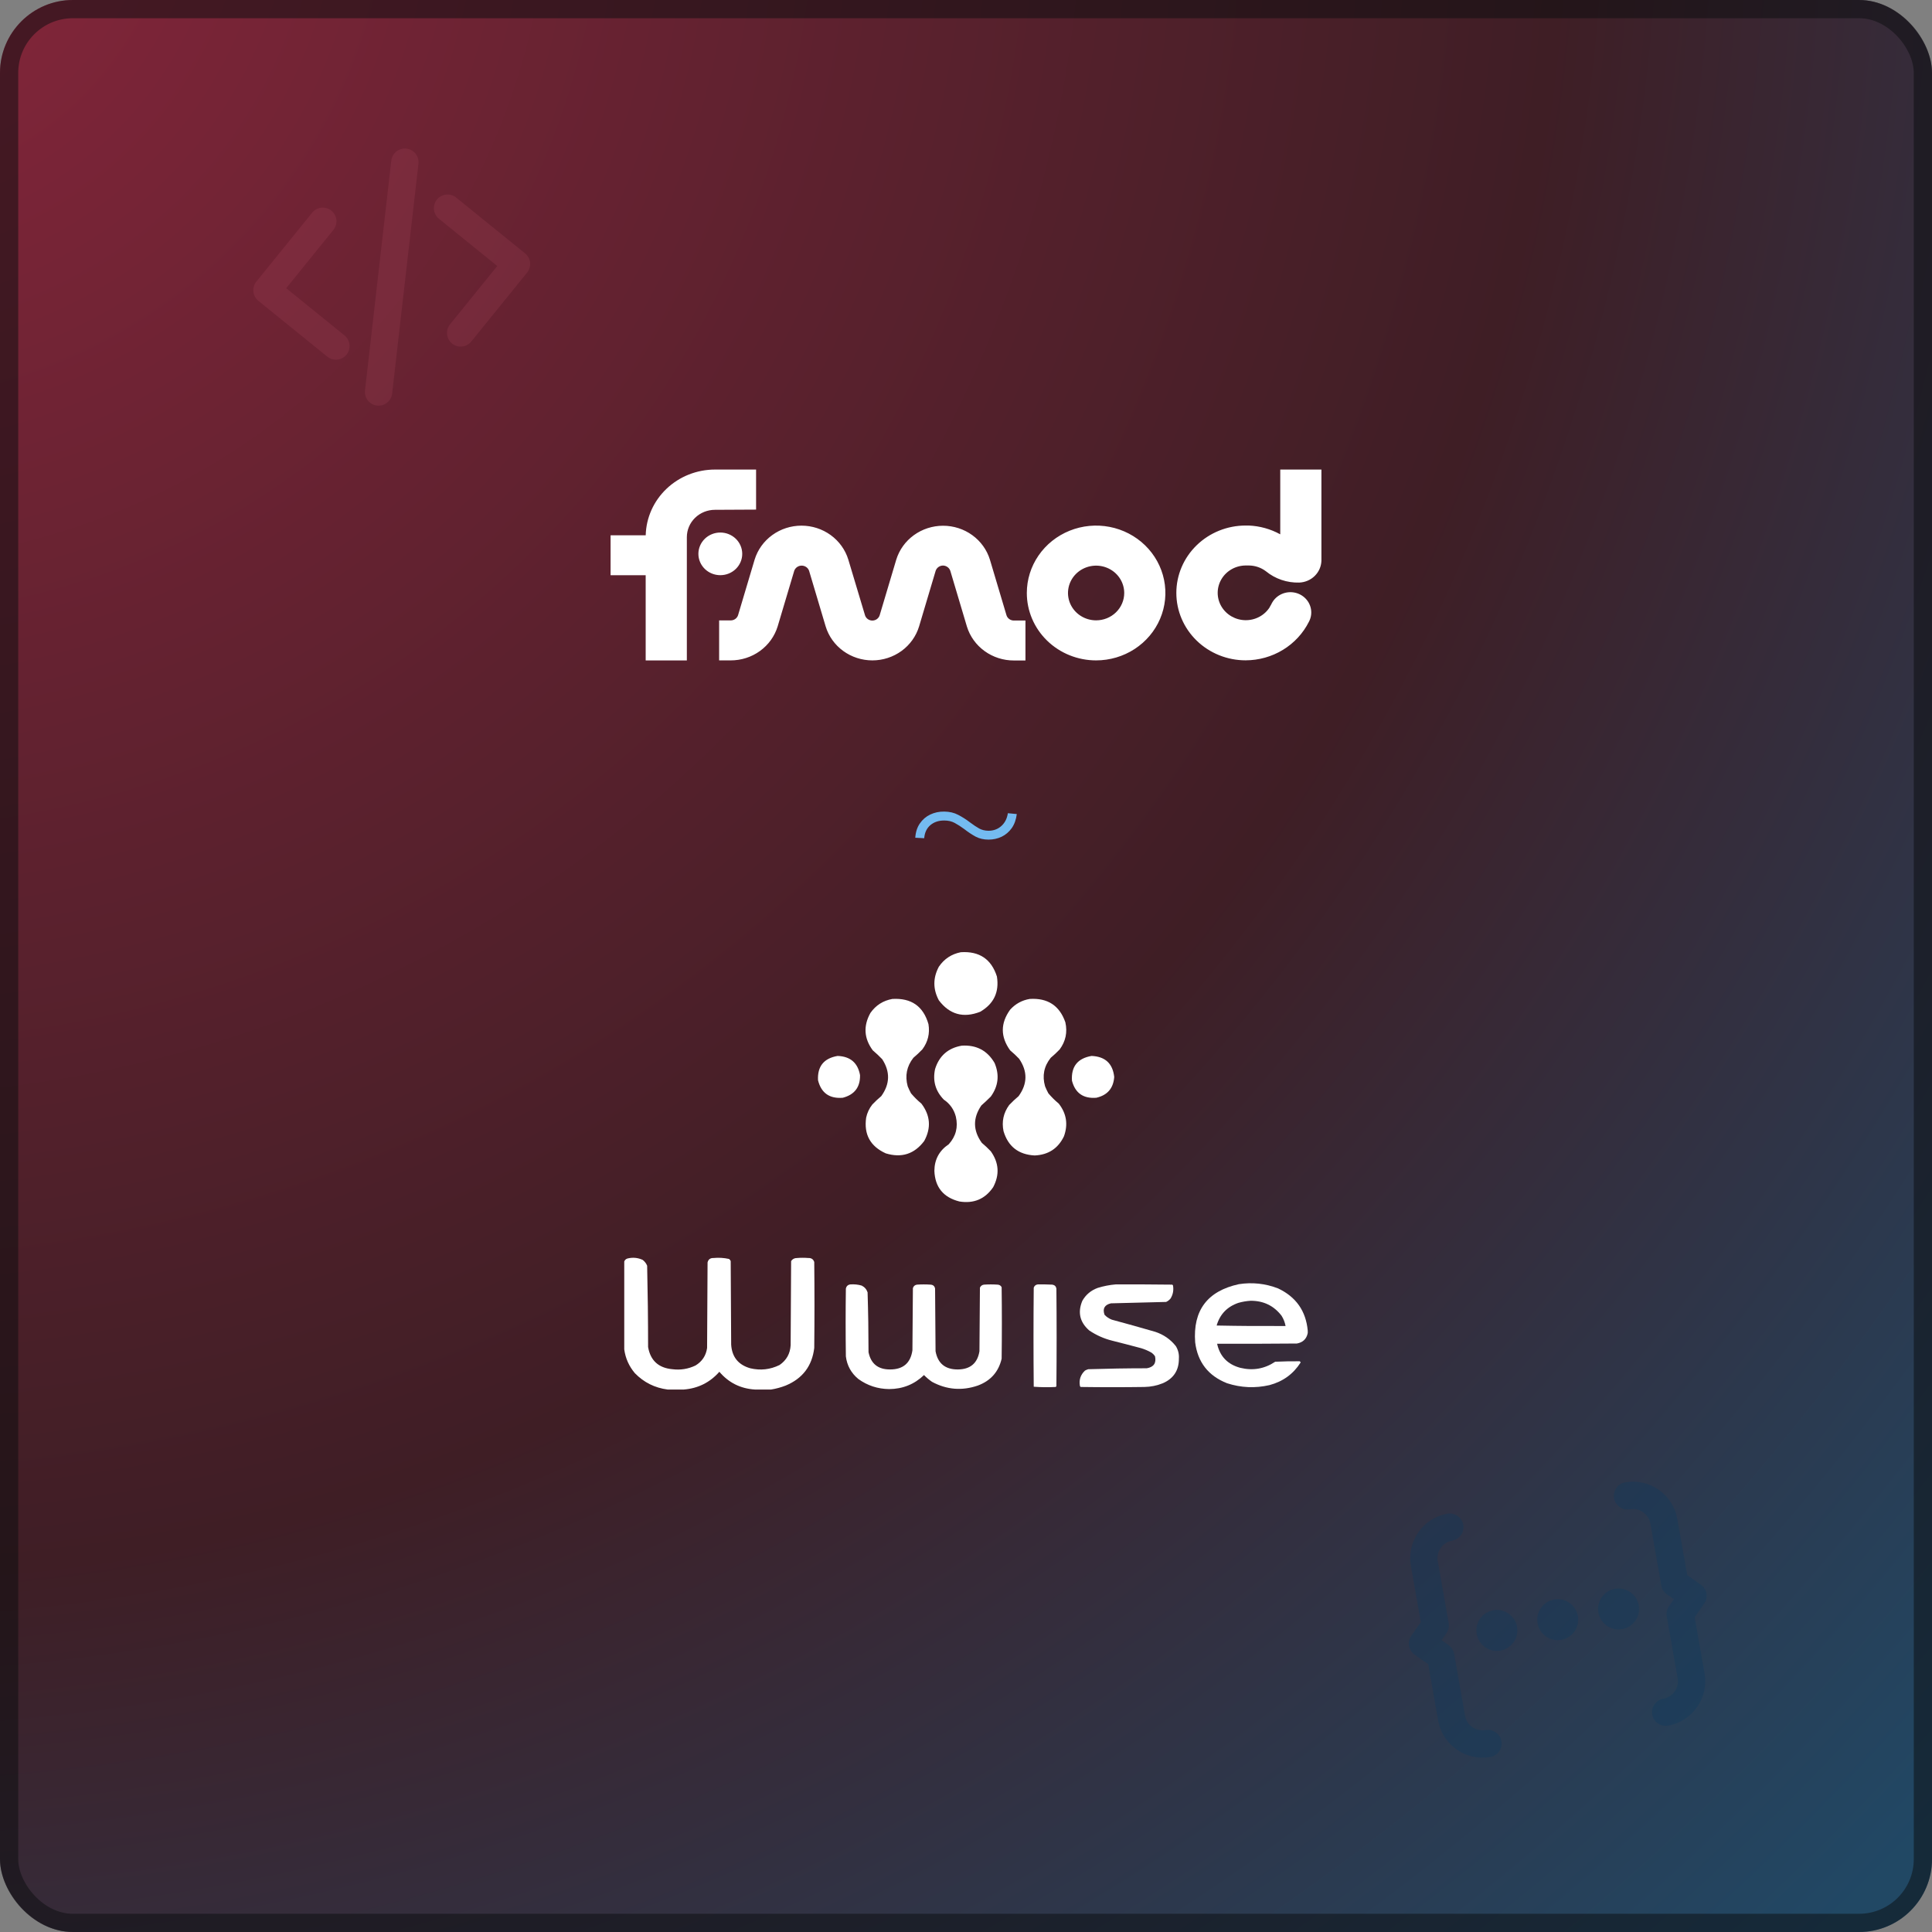
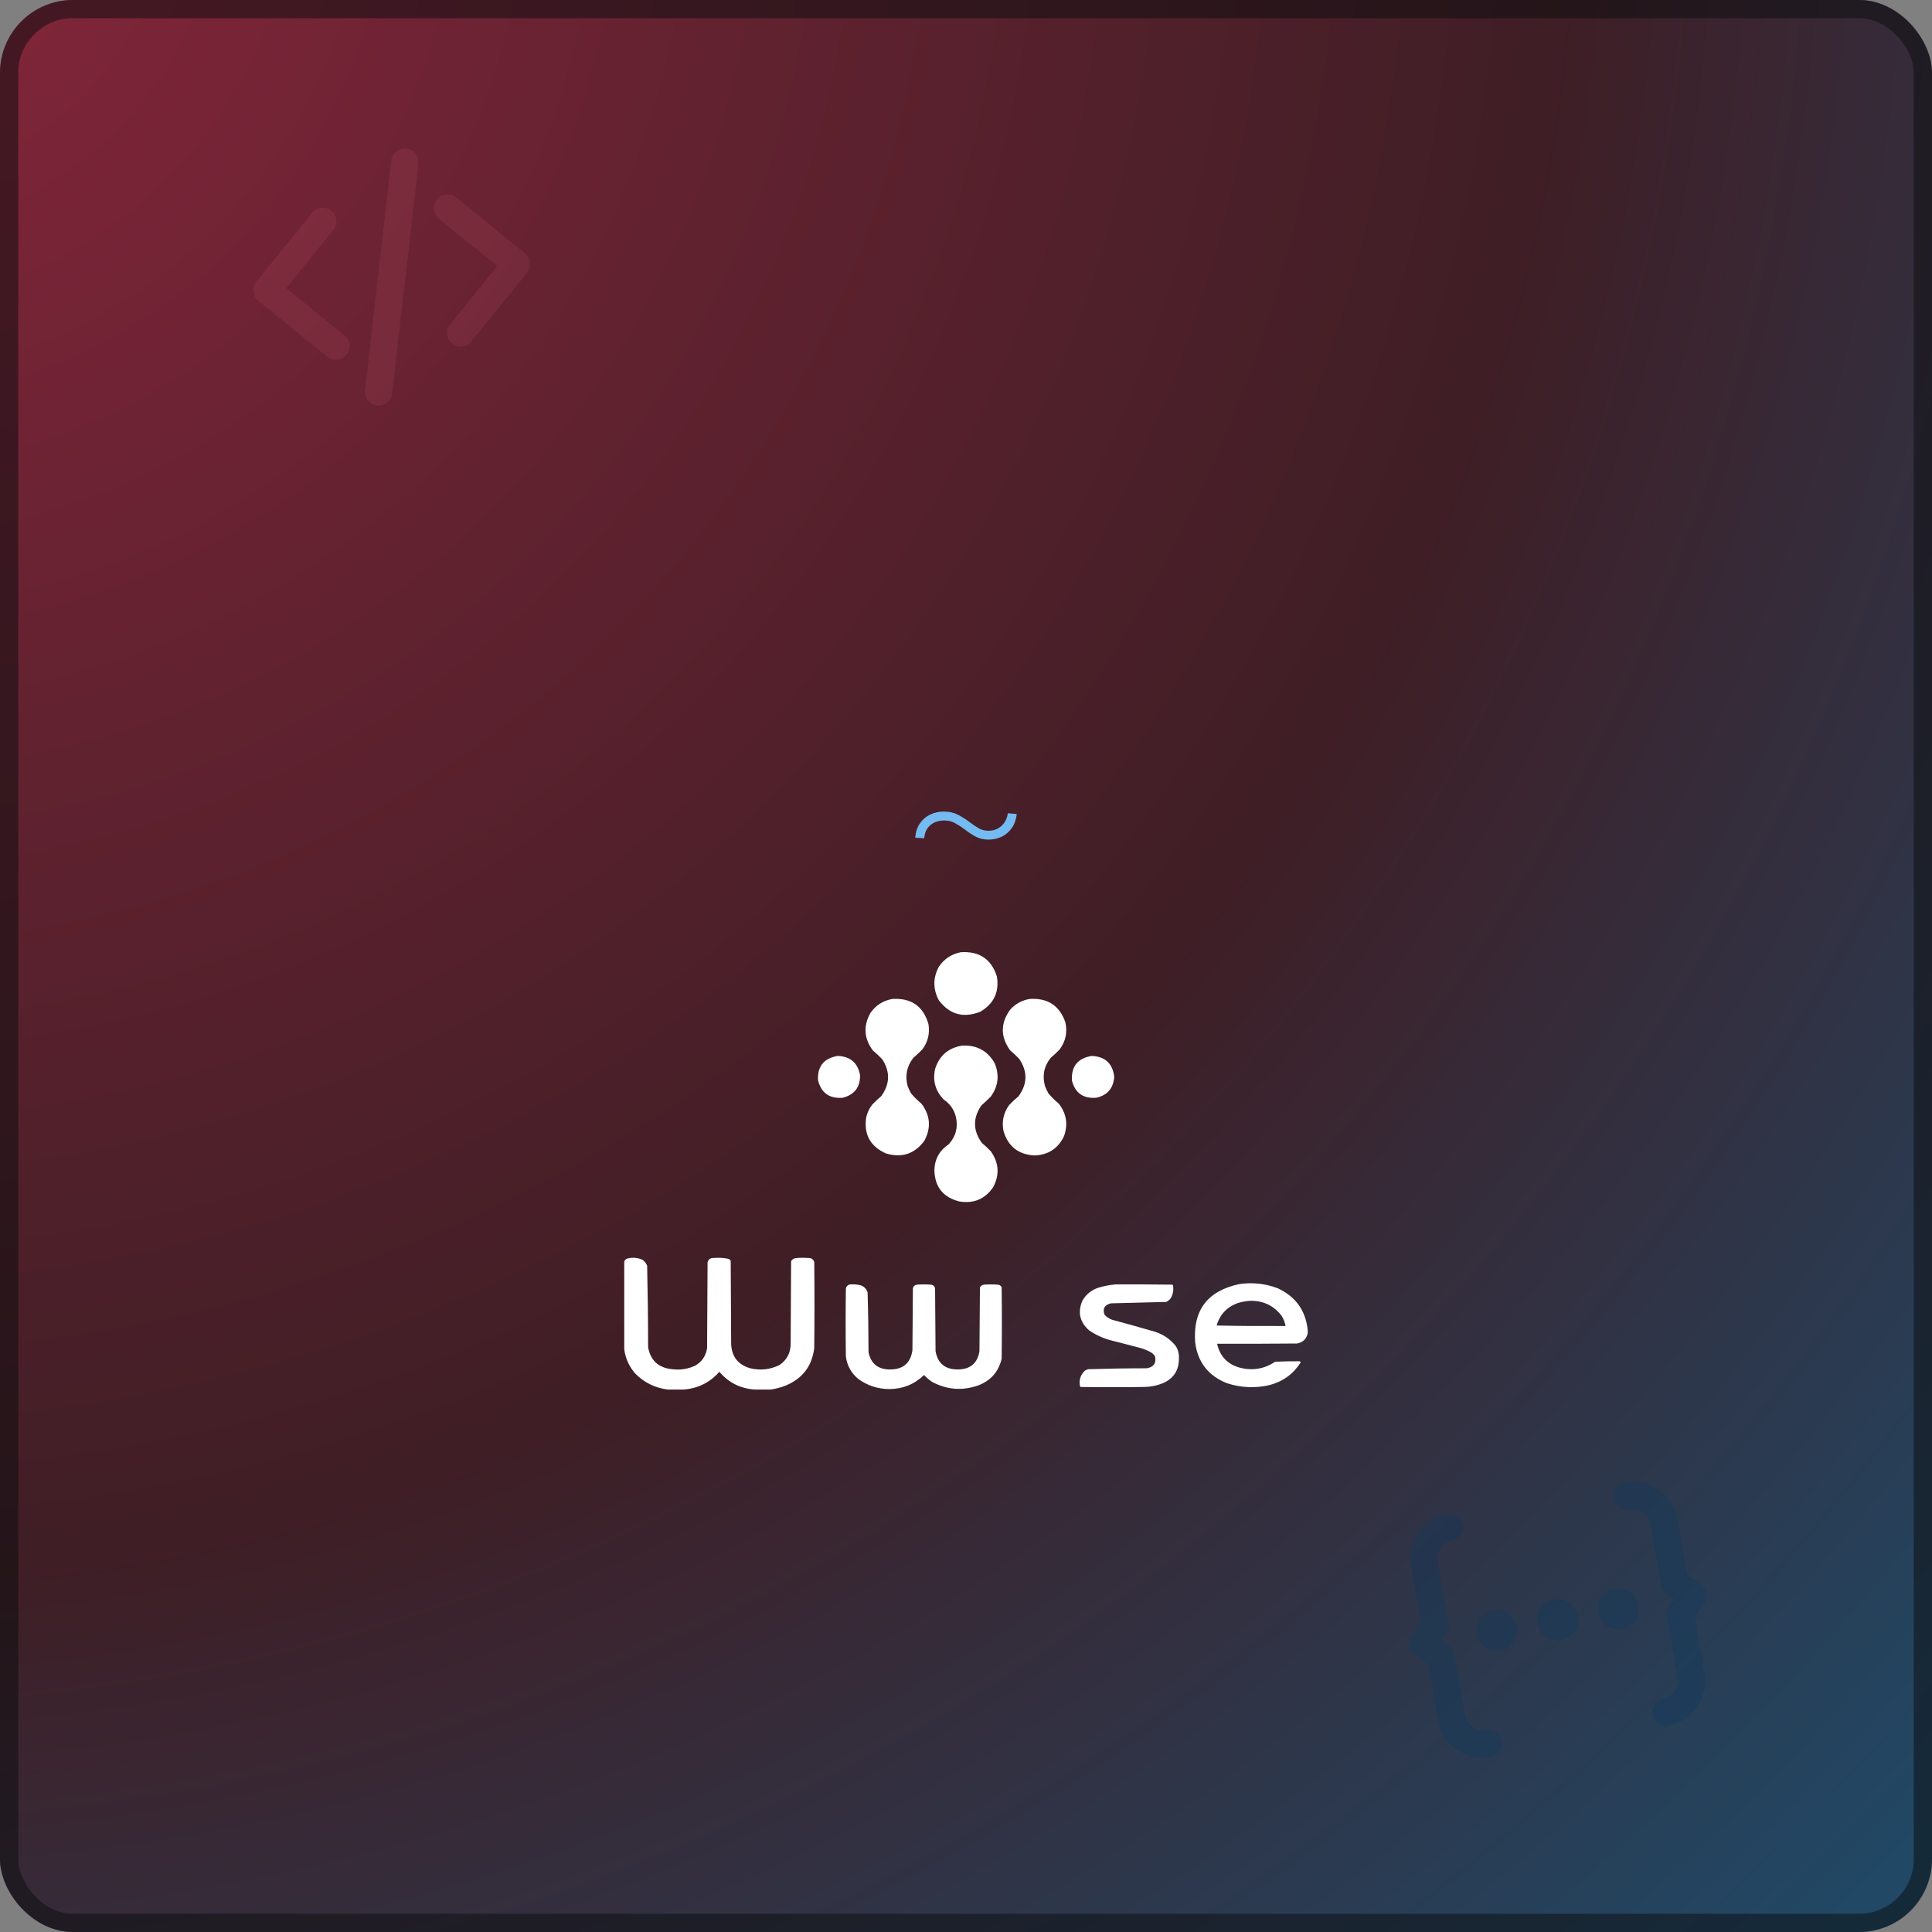
<svg xmlns="http://www.w3.org/2000/svg" width="212" height="212" viewBox="0 0 212 212" fill="none">
  <rect x="0" y="0" width="212" height="212" fill="#808080" stroke="none" />
  <rect width="212" height="212" rx="8" fill="url(#paint0_radial_152_542)" fill-opacity="0.8" />
  <rect x="1" y="1" width="210" height="210" rx="7" stroke="#0B0D0E" stroke-opacity="0.5" stroke-width="2" />
  <path d="M50.548 36.532L56.674 28.968L49.11 22.842M35.42 24.281L29.295 31.845L36.859 37.971M44.427 17.798L41.541 43.015" stroke="#F07590" stroke-opacity="0.1" stroke-width="3" stroke-linecap="round" stroke-linejoin="round" />
-   <path d="M78.453 55.942C77.635 55.942 76.85 56.258 76.271 56.821C75.693 57.384 75.368 58.148 75.368 58.944V72.472H70.851V63.118H67V58.738H70.854C70.903 56.809 71.725 54.975 73.145 53.627C74.565 52.28 76.469 51.525 78.453 51.525H82.966V55.919L78.453 55.942ZM103.484 62.058C103.303 62.058 103.126 62.114 102.98 62.218C102.834 62.322 102.725 62.469 102.67 62.636L100.853 68.732C100.527 69.81 99.852 70.755 98.928 71.428C98.004 72.101 96.88 72.465 95.726 72.465C94.572 72.465 93.448 72.101 92.524 71.428C91.6 70.755 90.925 69.81 90.599 68.732L88.782 62.633C88.724 62.468 88.614 62.324 88.468 62.222C88.322 62.121 88.146 62.066 87.967 62.066C87.787 62.066 87.612 62.121 87.466 62.222C87.32 62.324 87.21 62.468 87.152 62.633L85.334 68.732C85.003 69.814 84.321 70.762 83.389 71.435C82.458 72.108 81.328 72.469 80.168 72.465H78.911V68.078H80.185C80.364 68.077 80.538 68.022 80.683 67.919C80.827 67.816 80.934 67.672 80.988 67.506L82.806 61.407C83.136 60.33 83.815 59.386 84.741 58.714C85.667 58.042 86.791 57.68 87.946 57.68C89.101 57.68 90.225 58.042 91.152 58.714C92.078 59.386 92.757 60.33 93.087 61.407L94.918 67.513C94.97 67.681 95.077 67.828 95.222 67.933C95.366 68.037 95.542 68.094 95.723 68.094C95.903 68.094 96.079 68.037 96.224 67.933C96.369 67.828 96.475 67.681 96.527 67.513L98.345 61.417C98.675 60.34 99.354 59.395 100.28 58.724C101.206 58.053 102.33 57.69 103.485 57.69C104.64 57.69 105.765 58.053 106.691 58.724C107.617 59.395 108.296 60.34 108.626 61.417L110.443 67.513C110.496 67.68 110.603 67.826 110.747 67.93C110.892 68.034 111.067 68.09 111.246 68.091H112.524V72.475H111.263C110.103 72.48 108.973 72.118 108.042 71.445C107.11 70.772 106.428 69.824 106.097 68.742L104.28 62.643C104.226 62.477 104.12 62.332 103.978 62.227C103.835 62.122 103.662 62.063 103.484 62.058ZM112.674 65.07C112.674 63.607 113.12 62.177 113.956 60.961C114.791 59.745 115.978 58.797 117.367 58.237C118.756 57.677 120.285 57.531 121.76 57.816C123.234 58.102 124.589 58.806 125.652 59.84C126.715 60.874 127.439 62.192 127.733 63.627C128.026 65.061 127.875 66.548 127.3 67.9C126.725 69.251 125.75 70.406 124.5 71.219C123.25 72.031 121.78 72.465 120.277 72.465C118.26 72.465 116.327 71.686 114.901 70.299C113.475 68.912 112.674 67.031 112.674 65.07ZM123.362 65.07C123.362 64.476 123.181 63.896 122.842 63.402C122.503 62.908 122.021 62.524 121.457 62.297C120.894 62.069 120.273 62.01 119.675 62.126C119.076 62.242 118.526 62.528 118.095 62.947C117.664 63.367 117.37 63.902 117.251 64.484C117.132 65.066 117.193 65.67 117.426 66.218C117.66 66.767 118.055 67.235 118.563 67.565C119.07 67.895 119.666 68.071 120.277 68.071C121.095 68.071 121.88 67.755 122.458 67.192C123.037 66.629 123.362 65.866 123.362 65.07ZM139.331 66.599C139.418 66.468 139.494 66.331 139.56 66.19C139.795 65.745 140.177 65.39 140.645 65.182C141.112 64.974 141.638 64.925 142.138 65.043C142.637 65.161 143.082 65.44 143.399 65.834C143.716 66.227 143.887 66.713 143.886 67.213C143.886 67.513 143.822 67.81 143.698 68.084L143.633 68.217C142.999 69.486 142.011 70.556 140.783 71.306C139.554 72.056 138.134 72.455 136.684 72.458C134.667 72.458 132.734 71.679 131.308 70.292C129.882 68.905 129.081 67.024 129.081 65.063C129.081 63.102 129.882 61.22 131.308 59.834C132.734 58.447 134.667 57.667 136.684 57.667H137.018C138.235 57.717 139.423 58.047 140.483 58.631V51.525H145V61.53C144.982 62.155 144.721 62.75 144.269 63.195C143.818 63.64 143.209 63.901 142.567 63.926C141.233 63.964 139.932 63.522 138.911 62.686C138.375 62.279 137.716 62.056 137.035 62.051H136.701C136.161 62.052 135.631 62.19 135.164 62.452C134.696 62.714 134.307 63.09 134.036 63.544C133.765 63.998 133.621 64.513 133.618 65.038C133.615 65.563 133.754 66.079 134.02 66.535C134.287 66.992 134.672 67.372 135.137 67.639C135.602 67.905 136.13 68.049 136.67 68.054C137.209 68.06 137.741 67.928 138.211 67.671C138.682 67.415 139.075 67.043 139.352 66.592L139.331 66.599ZM81.446 60.775C81.446 61.396 81.193 61.991 80.742 62.43C80.29 62.869 79.679 63.115 79.041 63.115C78.403 63.115 77.791 62.869 77.34 62.43C76.889 61.991 76.635 61.396 76.635 60.775C76.635 60.154 76.889 59.559 77.34 59.12C77.791 58.682 78.403 58.435 79.041 58.435C79.679 58.435 80.29 58.682 80.742 59.12C81.193 59.559 81.446 60.154 81.446 60.775Z" fill="white" />
  <path d="M100.434 91.927C100.473 91.308 100.641 90.785 100.936 90.359C101.232 89.927 101.613 89.6 102.078 89.379C102.544 89.157 103.053 89.049 103.604 89.055C104.189 89.06 104.701 89.18 105.138 89.413C105.581 89.64 106.022 89.921 106.459 90.256C106.823 90.529 107.152 90.748 107.448 90.913C107.743 91.072 108.081 91.154 108.462 91.16C109.019 91.16 109.49 90.987 109.877 90.64C110.269 90.288 110.507 89.819 110.593 89.234L111.573 89.327C111.499 89.935 111.314 90.45 111.019 90.87C110.723 91.285 110.354 91.6 109.911 91.816C109.468 92.026 108.988 92.131 108.471 92.131C107.942 92.131 107.473 92.023 107.064 91.808C106.655 91.586 106.235 91.308 105.803 90.972C105.434 90.7 105.084 90.475 104.755 90.299C104.431 90.123 104.053 90.035 103.621 90.035C103.013 90.029 102.505 90.197 102.096 90.538C101.692 90.879 101.465 91.359 101.414 91.978L100.434 91.927Z" fill="#74BBF1" />
  <path fill-rule="evenodd" clip-rule="evenodd" d="M105.43 104.488C107.463 104.357 108.784 105.245 109.393 107.154C109.663 108.865 109.05 110.155 107.554 111.024C105.713 111.742 104.202 111.323 103.022 109.768C102.366 108.538 102.366 107.307 103.022 106.077C103.607 105.219 104.41 104.69 105.43 104.488Z" fill="white" />
  <path fill-rule="evenodd" clip-rule="evenodd" d="M97.92 109.615C99.996 109.493 101.317 110.415 101.882 112.383C102.048 113.401 101.824 114.324 101.209 115.152C100.898 115.477 100.569 115.785 100.225 116.074C99.494 117.009 99.287 118.052 99.603 119.202C99.71 119.464 99.831 119.721 99.966 119.971C100.311 120.381 100.691 120.757 101.105 121.099C102.091 122.398 102.195 123.766 101.416 125.2C100.339 126.636 98.932 127.088 97.195 126.559C95.496 125.786 94.78 124.479 95.045 122.637C95.158 122.105 95.383 121.627 95.719 121.201C96.029 120.876 96.358 120.568 96.703 120.278C97.659 118.951 97.694 117.601 96.806 116.228C96.478 115.886 96.132 115.561 95.77 115.254C94.804 113.945 94.718 112.578 95.511 111.153C96.101 110.31 96.904 109.797 97.92 109.615ZM112.992 109.615C114.963 109.491 116.266 110.345 116.903 112.178C117.146 113.267 116.939 114.258 116.281 115.152C115.971 115.477 115.642 115.785 115.297 116.074C114.553 117.007 114.346 118.049 114.676 119.202C114.782 119.464 114.903 119.721 115.038 119.971C115.384 120.381 115.763 120.757 116.178 121.099C117.028 122.187 117.218 123.383 116.748 124.688C116.107 126.021 115.037 126.722 113.536 126.79C111.761 126.697 110.622 125.809 110.118 124.124C109.903 123.075 110.11 122.118 110.739 121.253C111.067 120.91 111.413 120.585 111.775 120.278C112.755 118.924 112.772 117.557 111.827 116.177C111.516 115.852 111.188 115.544 110.843 115.254C109.772 113.767 109.772 112.281 110.843 110.794C111.423 110.152 112.14 109.759 112.992 109.615ZM105.534 114.741C107.139 114.642 108.339 115.275 109.134 116.638C109.69 117.948 109.552 119.179 108.719 120.33C108.385 120.665 108.039 120.99 107.683 121.304C106.742 122.681 106.759 124.048 107.735 125.405C108.08 125.695 108.408 126.003 108.719 126.328C109.618 127.589 109.704 128.905 108.978 130.276C108.088 131.573 106.854 132.094 105.275 131.839C103.518 131.395 102.603 130.276 102.53 128.481C102.54 127.23 103.067 126.256 104.109 125.559C104.893 124.689 105.152 123.681 104.886 122.534C104.682 121.745 104.242 121.121 103.566 120.663C102.647 119.717 102.327 118.598 102.607 117.305C103.06 115.856 104.036 115.002 105.534 114.741Z" fill="white" />
  <path fill-rule="evenodd" clip-rule="evenodd" d="M91.912 115.869C93.304 115.921 94.124 116.621 94.372 117.971C94.401 119.29 93.77 120.119 92.481 120.458C91.019 120.576 90.112 119.936 89.762 118.535C89.685 117.014 90.402 116.125 91.912 115.869ZM119.778 115.869C121.276 115.933 122.104 116.702 122.264 118.176C122.173 119.42 121.517 120.18 120.296 120.458C118.872 120.568 117.983 119.945 117.628 118.587C117.526 117.039 118.243 116.133 119.778 115.869Z" fill="white" />
  <path fill-rule="evenodd" clip-rule="evenodd" d="M84.608 152.475H82.847C81.261 152.378 79.957 151.728 78.937 150.527C77.899 151.703 76.595 152.352 75.026 152.475H73.265C71.854 152.294 70.654 151.696 69.665 150.681C69.021 149.917 68.632 149.046 68.5 148.066V138.428C68.56 138.257 68.68 138.147 68.863 138.094C69.437 137.953 69.989 138.005 70.52 138.248C70.744 138.418 70.908 138.632 71.012 138.889C71.08 141.862 71.115 144.836 71.116 147.81C71.372 149.294 72.262 150.106 73.783 150.245C74.672 150.357 75.518 150.221 76.321 149.835C77.049 149.393 77.472 148.752 77.59 147.912L77.642 138.53C77.721 138.196 77.937 138.034 78.289 138.043C78.861 137.987 79.438 138.022 79.999 138.146C80.078 138.206 80.14 138.285 80.18 138.376L80.232 147.553C80.321 148.906 81.02 149.769 82.329 150.142C83.446 150.406 84.517 150.286 85.541 149.783C86.302 149.26 86.708 148.534 86.758 147.605L86.81 138.376C86.961 138.152 87.177 138.04 87.457 138.043C87.871 138.009 88.286 138.009 88.7 138.043C89.029 138.03 89.244 138.175 89.348 138.479C89.382 141.623 89.382 144.768 89.348 147.912C89.112 149.893 88.067 151.268 86.214 152.039C85.688 152.242 85.153 152.387 84.608 152.475Z" fill="white" />
  <path fill-rule="evenodd" clip-rule="evenodd" d="M143.5 146.015V146.272C143.371 146.92 142.974 147.305 142.309 147.425C139.391 147.451 136.473 147.459 133.555 147.451C133.858 148.836 134.705 149.716 136.093 150.091C137.476 150.429 138.754 150.207 139.926 149.425C140.824 149.383 141.722 149.365 142.619 149.373C142.664 149.409 142.698 149.451 142.723 149.502C141.917 150.768 140.777 151.597 139.305 151.988C137.73 152.349 136.177 152.281 134.643 151.783C132.588 150.971 131.422 149.475 131.147 147.297C130.887 143.795 132.484 141.668 135.938 140.914C137.416 140.686 138.848 140.84 140.237 141.375C142.214 142.308 143.302 143.854 143.5 146.015ZM137.233 142.734C138.647 142.729 139.778 143.276 140.625 144.375C140.845 144.725 140.992 145.101 141.066 145.503C138.545 145.519 136.024 145.503 133.503 145.451C133.861 144.217 134.655 143.388 135.886 142.965C136.334 142.838 136.783 142.761 137.233 142.734Z" fill="white" />
  <path fill-rule="evenodd" clip-rule="evenodd" d="M93.31 140.94C93.734 140.909 94.148 140.951 94.553 141.068C94.871 141.226 95.087 141.474 95.201 141.811C95.269 143.996 95.303 146.184 95.304 148.374C95.561 149.642 96.347 150.275 97.661 150.271C99.098 150.275 99.918 149.574 100.121 148.169L100.173 141.35C100.237 141.132 100.384 141.004 100.613 140.965C101.114 140.931 101.615 140.931 102.115 140.965C102.394 140.985 102.558 141.13 102.607 141.401L102.659 148.271C102.905 149.616 103.725 150.282 105.119 150.271C106.475 150.255 107.26 149.588 107.476 148.271L107.528 141.299C107.612 141.107 107.759 140.996 107.968 140.965C108.469 140.931 108.97 140.931 109.47 140.965C109.674 140.976 109.821 141.07 109.911 141.247C109.945 143.862 109.945 146.477 109.911 149.091C109.575 150.535 108.703 151.517 107.295 152.039C105.557 152.634 103.882 152.497 102.271 151.629C101.954 151.41 101.659 151.161 101.39 150.886C100.329 151.909 99.051 152.421 97.557 152.424C96.312 152.409 95.19 152.041 94.191 151.322C93.401 150.673 92.944 149.845 92.818 148.835C92.784 146.357 92.784 143.879 92.818 141.401C92.876 141.129 93.04 140.976 93.31 140.94Z" fill="white" />
-   <path fill-rule="evenodd" clip-rule="evenodd" d="M113.873 140.94C114.408 140.931 114.944 140.94 115.479 140.965C115.731 141.01 115.878 141.155 115.919 141.401C115.953 144.973 115.953 148.544 115.919 152.116L115.841 152.193C115.034 152.235 114.232 152.227 113.433 152.167C113.398 148.544 113.398 144.922 113.433 141.299C113.508 141.087 113.655 140.967 113.873 140.94Z" fill="white" />
  <path fill-rule="evenodd" clip-rule="evenodd" d="M122.419 140.94C124.491 140.931 126.563 140.94 128.635 140.965L128.712 141.042C128.806 141.556 128.719 142.035 128.453 142.478C128.319 142.645 128.155 142.773 127.961 142.862C125.943 142.915 123.923 142.966 121.901 143.016C121.2 143.182 120.967 143.601 121.202 144.272C121.427 144.512 121.695 144.691 122.005 144.81C123.598 145.239 125.186 145.683 126.77 146.143C127.684 146.445 128.435 146.966 129.023 147.707C129.284 148.133 129.396 148.594 129.36 149.091C129.366 150.369 128.779 151.267 127.599 151.783C126.952 152.044 126.279 152.181 125.579 152.193C123.248 152.227 120.917 152.227 118.586 152.193L118.509 152.116C118.376 151.438 118.557 150.866 119.052 150.399C119.167 150.333 119.288 150.282 119.415 150.245C121.554 150.178 123.694 150.143 125.838 150.142C126.598 150.013 126.9 149.577 126.744 148.835C126.632 148.656 126.485 148.51 126.304 148.399C125.958 148.205 125.596 148.052 125.216 147.938C124.165 147.656 123.112 147.383 122.057 147.118C121.141 146.89 120.295 146.514 119.519 145.99C118.486 145.085 118.235 144 118.768 142.734C119.152 142.063 119.713 141.593 120.451 141.324C121.1 141.123 121.756 140.995 122.419 140.94Z" fill="white" />
  <g style="mix-blend-mode:plus-lighter" opacity="0.32">
    <path d="M182.773 187.88C184.646 187.55 185.897 185.764 185.567 183.89L184.371 177.108L185.768 175.113L183.773 173.716L182.577 166.934C182.247 165.06 180.461 163.809 178.587 164.14M159.088 167.578C157.214 167.908 155.964 169.694 156.294 171.568L157.49 178.35L156.093 180.345L158.088 181.742L159.284 188.524C159.614 190.398 161.4 191.649 163.274 191.318M164.254 178.906L164.269 178.904M170.931 177.729L170.946 177.726M177.608 176.552L177.622 176.549M164.996 178.775C165.068 179.185 164.794 179.576 164.385 179.648C163.975 179.72 163.584 179.447 163.512 179.037C163.44 178.627 163.713 178.237 164.123 178.164C164.533 178.092 164.923 178.366 164.996 178.775ZM171.673 177.598C171.745 178.008 171.471 178.399 171.061 178.471C170.652 178.543 170.261 178.269 170.189 177.86C170.117 177.45 170.39 177.059 170.8 176.987C171.21 176.915 171.6 177.188 171.673 177.598ZM178.35 176.421C178.422 176.831 178.148 177.221 177.738 177.294C177.329 177.366 176.938 177.092 176.866 176.682C176.793 176.273 177.067 175.882 177.477 175.81C177.887 175.737 178.277 176.011 178.35 176.421Z" stroke="#09395D" stroke-width="3" stroke-linecap="round" stroke-linejoin="round" />
  </g>
  <defs>
    <radialGradient id="paint0_radial_152_542" cx="0" cy="0" r="1" gradientUnits="userSpaceOnUse" gradientTransform="translate(-12 -16.5) rotate(53.259) scale(310.101 310.101)">
      <stop stop-color="#8A0F2A" />
      <stop offset="0.6" stop-color="#2E050E" />
      <stop offset="1" stop-color="#09395D" />
    </radialGradient>
  </defs>
</svg>